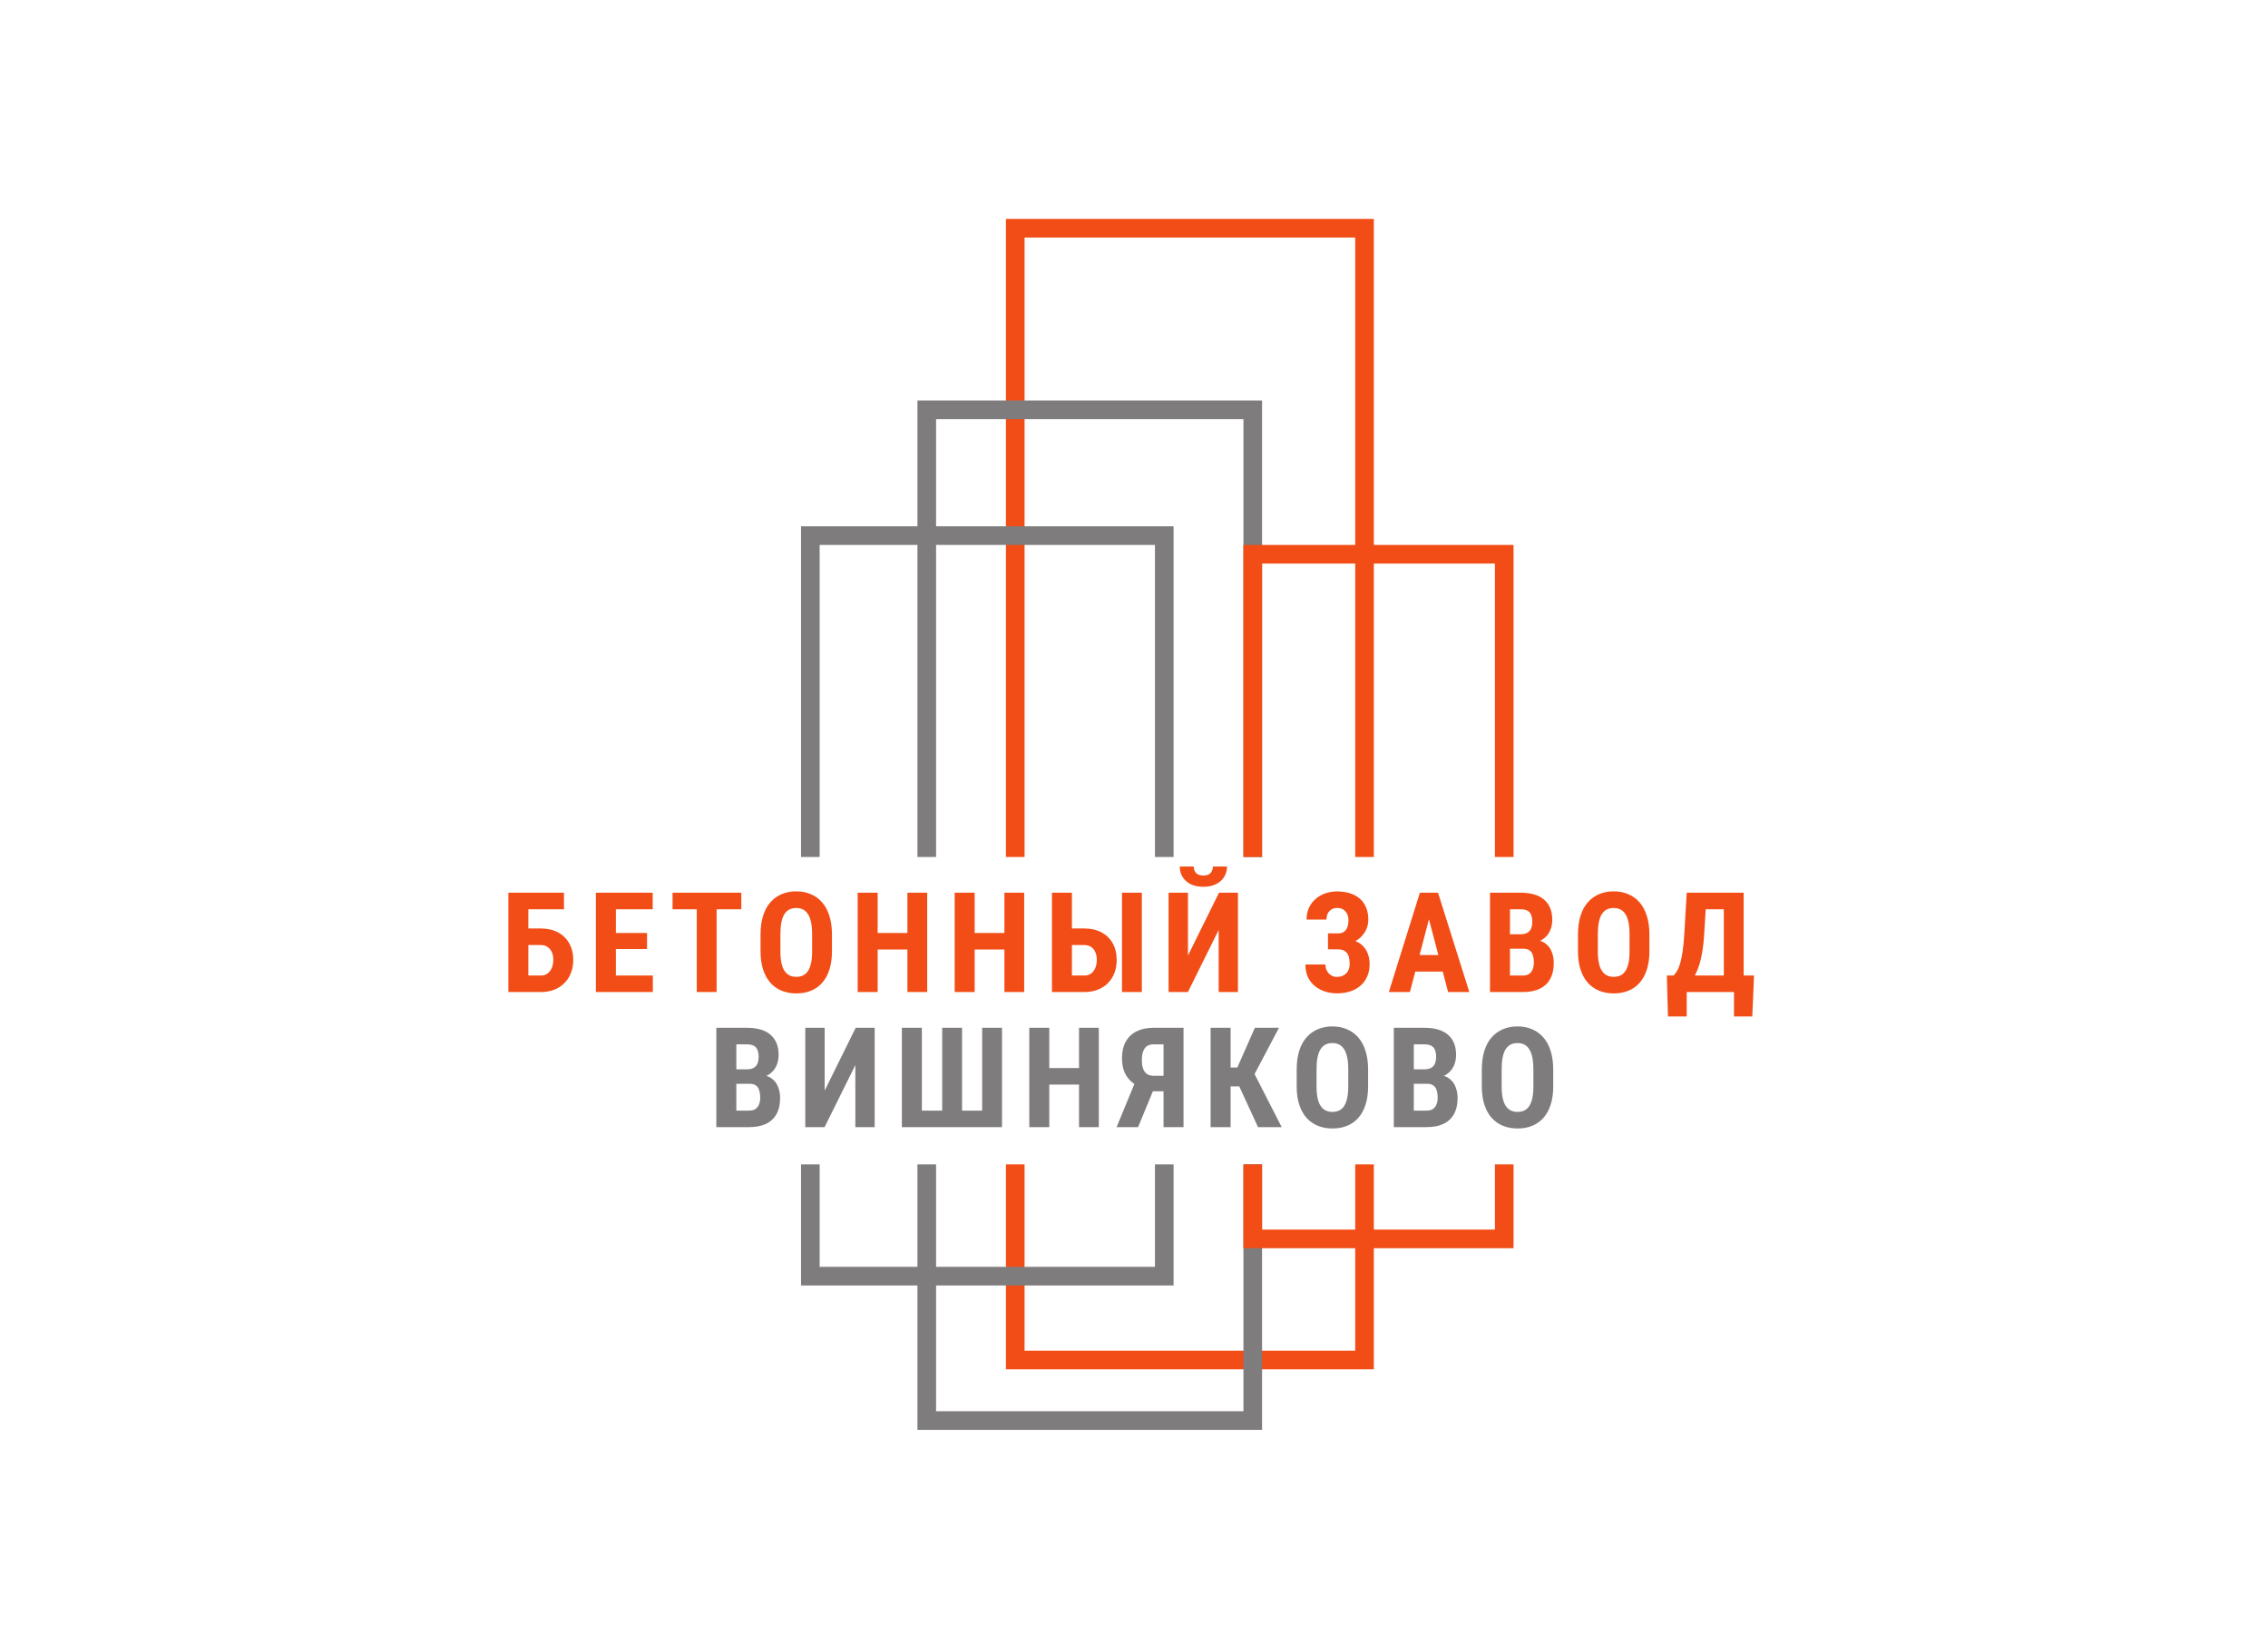
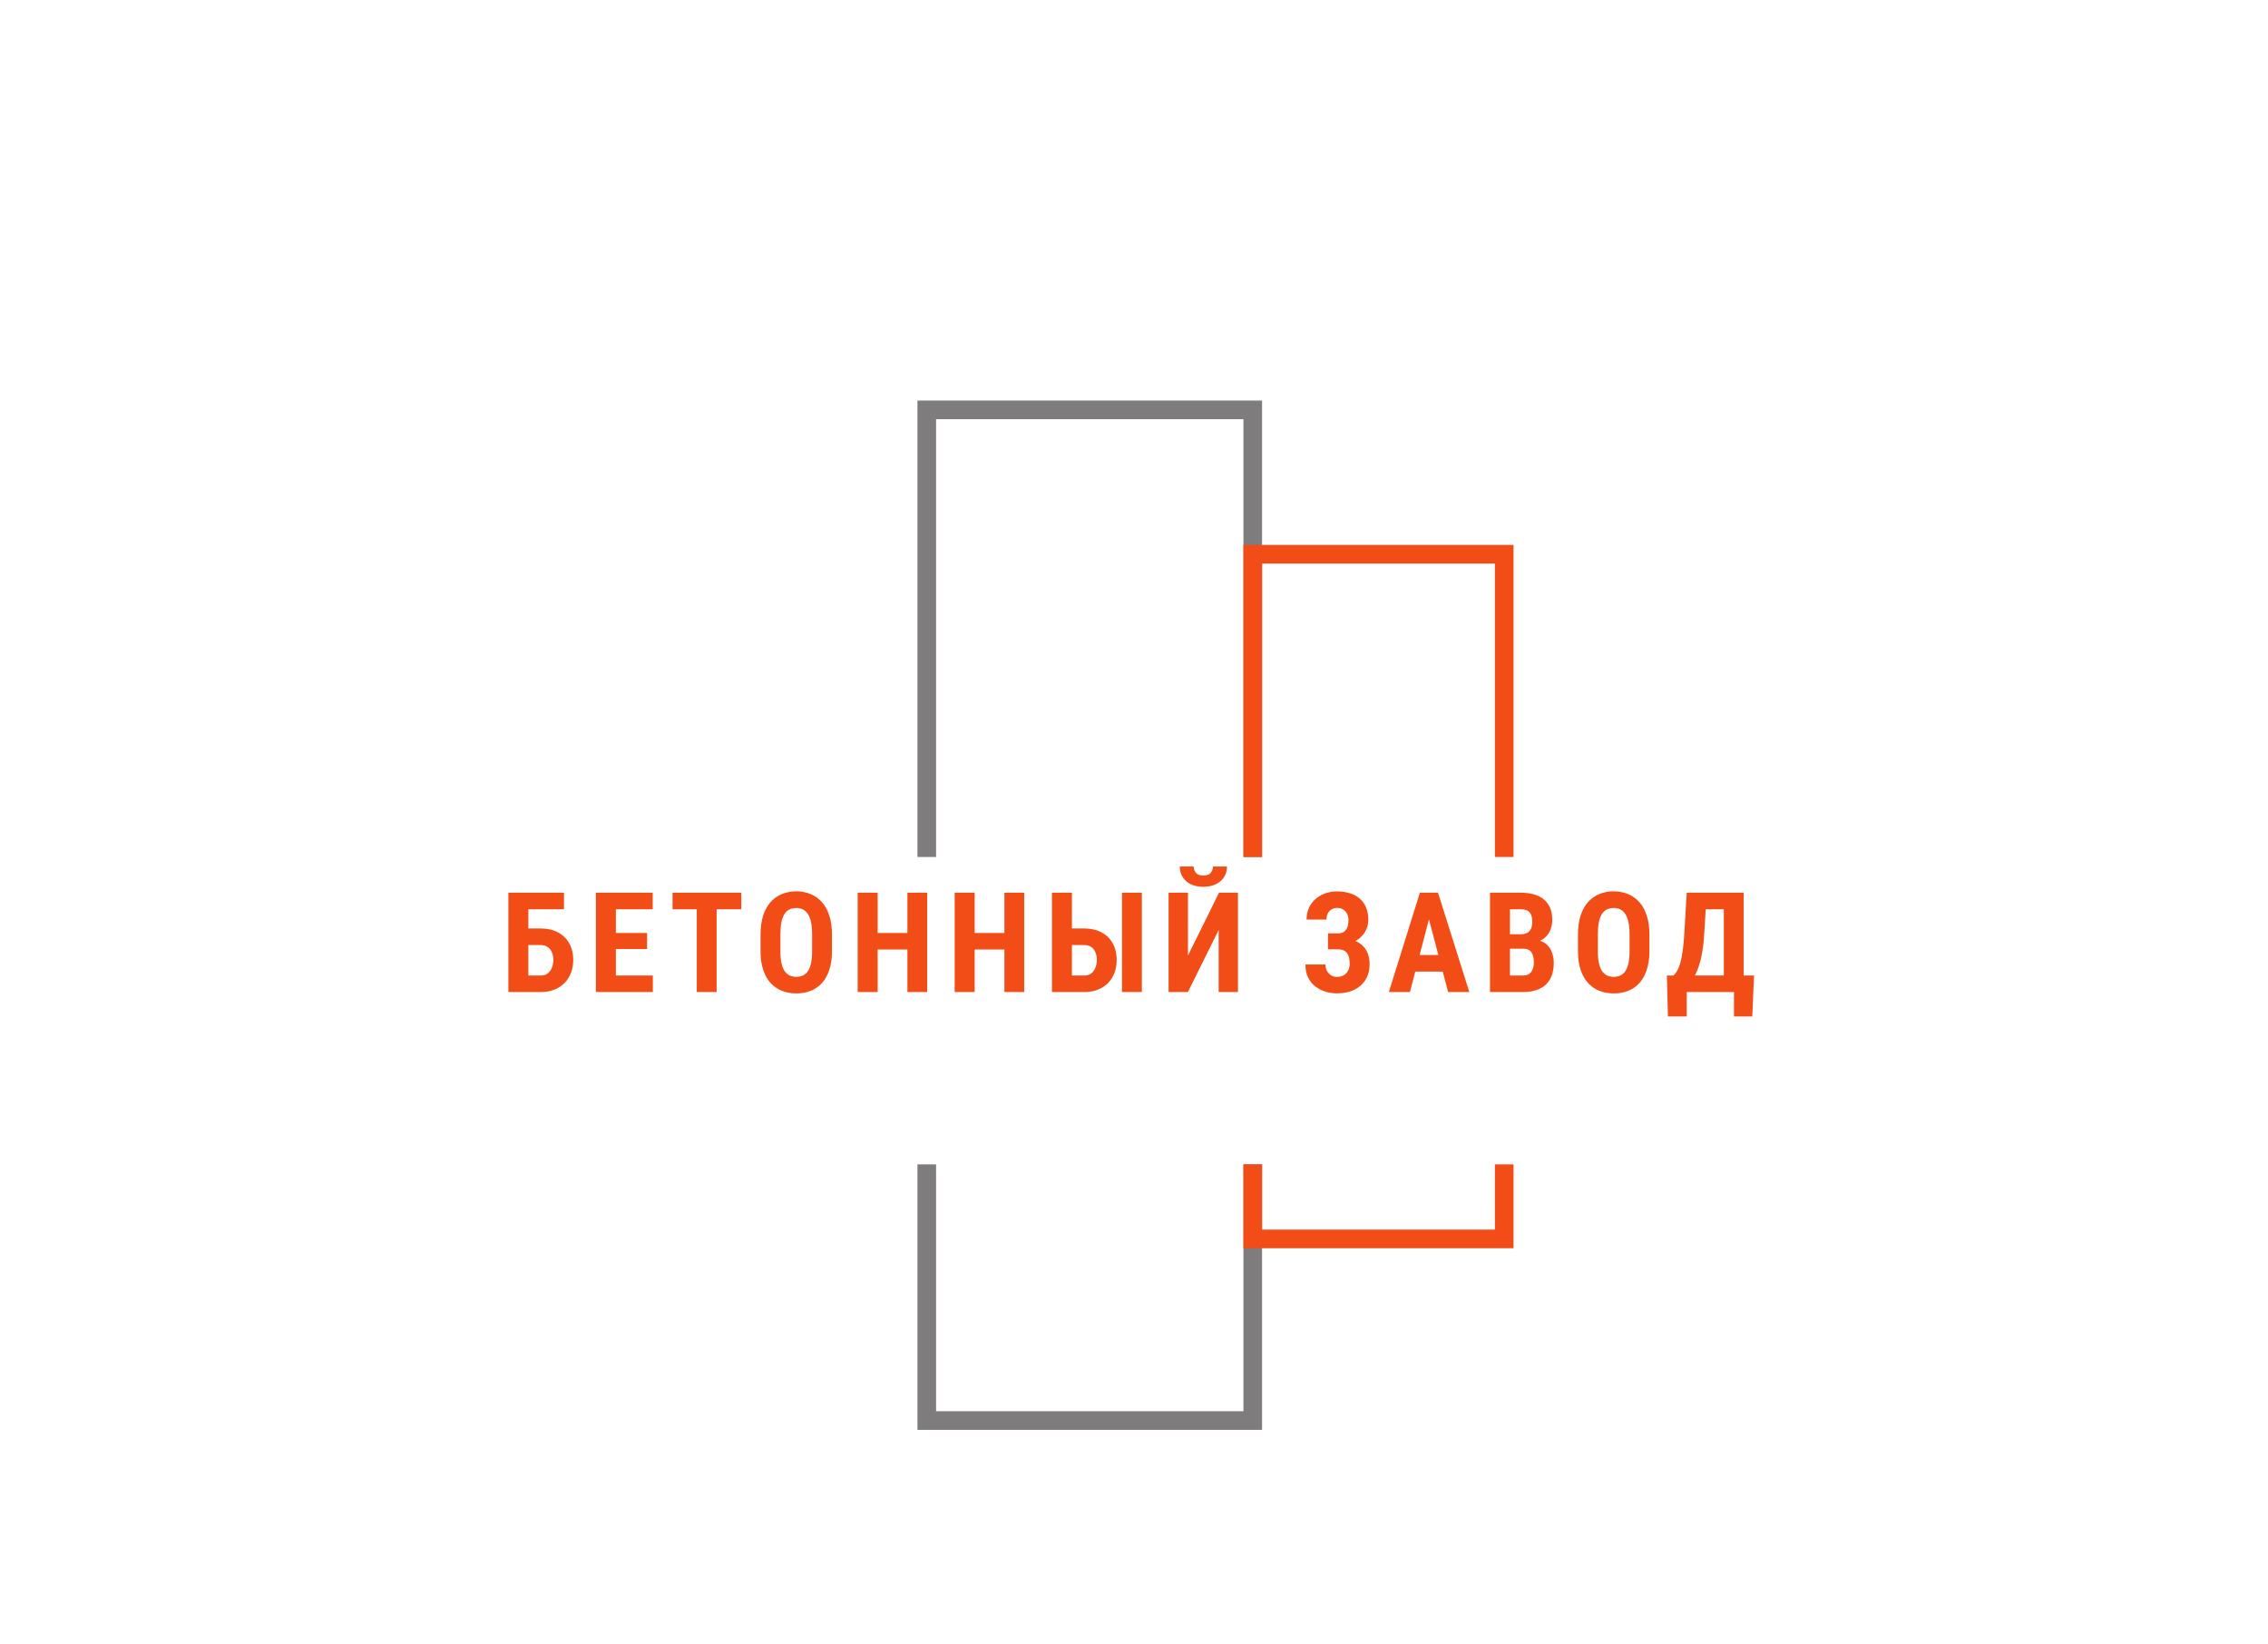
<svg xmlns="http://www.w3.org/2000/svg" width="487" height="353" viewBox="0 0 487 353" fill="none">
  <rect width="487" height="353" fill="white" />
-   <path d="M293 250V292H218V250M293 184V49H218V184" stroke="#F24D16" stroke-width="4" />
  <path d="M269 250V305H199V250M269 184V88H199V184" stroke="#7E7C7C" stroke-width="4" />
-   <path d="M250 250V274H174V250M174 184V115H250V184" stroke="#7E7C7C" stroke-width="4" />
  <path d="M323 250V266H269V250M323 184V119H269V184" stroke="#F24D16" stroke-width="4" />
  <path d="M121.099 191.672V195.231H113.438V213H109.161V191.672H121.099ZM112.047 199.348H116.104C117.53 199.348 118.765 199.626 119.81 200.183C120.855 200.739 121.661 201.525 122.227 202.541C122.804 203.557 123.092 204.743 123.092 206.101C123.092 207.126 122.926 208.059 122.594 208.898C122.271 209.738 121.803 210.466 121.187 211.081C120.582 211.696 119.849 212.17 118.99 212.502C118.14 212.834 117.179 213 116.104 213H109.161V191.672H113.453V209.455H116.104C116.71 209.455 117.208 209.304 117.598 209.001C117.999 208.688 118.302 208.278 118.507 207.771C118.712 207.253 118.814 206.687 118.814 206.071C118.814 205.476 118.712 204.938 118.507 204.46C118.302 203.981 117.999 203.605 117.598 203.332C117.208 203.049 116.71 202.907 116.104 202.907H112.047V199.348ZM140.184 209.455V213H130.912V209.455H140.184ZM132.245 191.672V213H127.953V191.672H132.245ZM138.939 200.314V203.757H130.912V200.314H138.939ZM140.155 191.672V195.231H130.912V191.672H140.155ZM153.878 191.672V213H149.615V191.672H153.878ZM159.181 191.672V195.231H144.415V191.672H159.181ZM178.646 200.681V204.24C178.646 205.744 178.461 207.062 178.089 208.195C177.728 209.318 177.211 210.261 176.537 211.022C175.873 211.774 175.067 212.341 174.12 212.722C173.182 213.103 172.142 213.293 171 213.293C169.857 213.293 168.812 213.103 167.865 212.722C166.927 212.341 166.117 211.774 165.433 211.022C164.759 210.261 164.237 209.318 163.866 208.195C163.495 207.062 163.309 205.744 163.309 204.24V200.681C163.309 199.138 163.49 197.79 163.851 196.638C164.212 195.476 164.735 194.509 165.419 193.737C166.102 192.956 166.913 192.37 167.85 191.979C168.788 191.579 169.828 191.379 170.97 191.379C172.113 191.379 173.153 191.579 174.09 191.979C175.028 192.37 175.838 192.956 176.522 193.737C177.206 194.509 177.728 195.476 178.089 196.638C178.461 197.79 178.646 199.138 178.646 200.681ZM174.383 204.24V200.651C174.383 199.636 174.31 198.771 174.164 198.059C174.017 197.336 173.797 196.745 173.504 196.286C173.212 195.827 172.855 195.49 172.435 195.275C172.015 195.061 171.527 194.953 170.97 194.953C170.414 194.953 169.921 195.061 169.491 195.275C169.071 195.49 168.714 195.827 168.421 196.286C168.138 196.745 167.923 197.336 167.777 198.059C167.64 198.771 167.572 199.636 167.572 200.651V204.24C167.572 205.217 167.645 206.052 167.792 206.745C167.938 207.438 168.158 208.005 168.451 208.444C168.744 208.884 169.1 209.211 169.52 209.426C169.95 209.631 170.443 209.733 171 209.733C171.546 209.733 172.03 209.631 172.45 209.426C172.879 209.211 173.236 208.884 173.519 208.444C173.802 208.005 174.017 207.438 174.164 206.745C174.31 206.052 174.383 205.217 174.383 204.24ZM195.987 200.314V203.859H187.242V200.314H195.987ZM188.458 191.672V213H184.166V191.672H188.458ZM199.093 191.672V213H194.845V191.672H199.093ZM216.815 200.314V203.859H208.07V200.314H216.815ZM209.286 191.672V213H204.994V191.672H209.286ZM219.921 191.672V213H215.673V191.672H219.921ZM228.766 199.348H232.824C234.24 199.348 235.47 199.626 236.515 200.183C237.57 200.739 238.375 201.525 238.932 202.541C239.498 203.557 239.782 204.743 239.782 206.101C239.782 207.126 239.621 208.059 239.298 208.898C238.976 209.738 238.512 210.466 237.907 211.081C237.301 211.696 236.564 212.17 235.695 212.502C234.835 212.834 233.878 213 232.824 213H225.88V191.672H230.172V209.455H232.824C233.419 209.455 233.917 209.304 234.318 209.001C234.718 208.688 235.016 208.278 235.211 207.771C235.416 207.253 235.519 206.687 235.519 206.071C235.519 205.476 235.416 204.938 235.211 204.46C235.016 203.981 234.718 203.605 234.318 203.332C233.917 203.049 233.419 202.907 232.824 202.907H228.766V199.348ZM245.187 191.672V213H240.924V191.672H245.187ZM255.087 205.163L261.752 191.672H265.824V213H261.679V199.67L255.072 213H250.927V191.672H255.087V205.163ZM260.448 186.047H263.466C263.466 186.906 263.256 187.663 262.836 188.317C262.426 188.962 261.84 189.47 261.078 189.841C260.326 190.212 259.433 190.397 258.397 190.397C256.835 190.397 255.6 189.992 254.691 189.182C253.783 188.371 253.329 187.326 253.329 186.047H256.317C256.317 186.555 256.474 187.004 256.786 187.395C257.099 187.785 257.636 187.98 258.397 187.98C259.149 187.98 259.677 187.785 259.979 187.395C260.292 187.004 260.448 186.555 260.448 186.047ZM287.983 202.79H285.155V200.402H287.338C287.856 200.402 288.276 200.285 288.598 200.051C288.92 199.807 289.159 199.475 289.316 199.055C289.472 198.625 289.55 198.117 289.55 197.531C289.55 197.062 289.457 196.633 289.272 196.242C289.096 195.852 288.827 195.539 288.466 195.305C288.114 195.061 287.651 194.938 287.074 194.938C286.654 194.938 286.274 195.041 285.932 195.246C285.59 195.441 285.321 195.725 285.126 196.096C284.931 196.467 284.833 196.916 284.833 197.443H280.556C280.556 196.496 280.727 195.651 281.069 194.909C281.42 194.157 281.899 193.522 282.504 193.005C283.11 192.478 283.803 192.077 284.584 191.804C285.375 191.53 286.205 191.394 287.074 191.394C288.11 191.394 289.037 191.525 289.858 191.789C290.678 192.043 291.381 192.424 291.967 192.932C292.563 193.439 293.017 194.074 293.329 194.836C293.652 195.588 293.813 196.462 293.813 197.458C293.813 198.19 293.671 198.879 293.388 199.523C293.105 200.168 292.704 200.734 292.187 201.223C291.669 201.711 291.049 202.097 290.326 202.38C289.613 202.653 288.832 202.79 287.983 202.79ZM285.155 201.486H287.983C288.94 201.486 289.794 201.608 290.546 201.853C291.298 202.097 291.938 202.453 292.465 202.922C292.992 203.391 293.393 203.972 293.666 204.665C293.949 205.349 294.091 206.135 294.091 207.023C294.091 208.02 293.915 208.908 293.564 209.689C293.222 210.461 292.738 211.115 292.113 211.652C291.488 212.189 290.751 212.595 289.902 212.868C289.052 213.142 288.11 213.278 287.074 213.278C286.264 213.278 285.453 213.161 284.643 212.927C283.842 212.683 283.114 212.312 282.46 211.813C281.806 211.315 281.283 210.676 280.893 209.895C280.502 209.113 280.307 208.176 280.307 207.082H284.599C284.599 207.57 284.706 208.02 284.921 208.43C285.136 208.83 285.429 209.152 285.8 209.396C286.171 209.631 286.596 209.748 287.074 209.748C287.66 209.748 288.154 209.626 288.554 209.382C288.964 209.138 289.277 208.806 289.491 208.386C289.706 207.956 289.814 207.482 289.814 206.965C289.814 206.398 289.76 205.92 289.653 205.529C289.555 205.129 289.399 204.807 289.184 204.562C288.969 204.309 288.705 204.123 288.393 204.006C288.09 203.889 287.738 203.83 287.338 203.83H285.155V201.486ZM307.331 195.48L302.746 213H298.22L304.885 191.672H307.712L307.331 195.48ZM310.949 213L306.335 195.48L305.91 191.672H308.781L315.505 213H310.949ZM311.11 205.046V208.605H301.486V205.046H311.11ZM327.148 203.698H322.768L322.753 200.593H326.474C327.06 200.593 327.538 200.495 327.91 200.3C328.29 200.095 328.569 199.797 328.745 199.406C328.93 199.006 329.023 198.522 329.023 197.956C329.023 197.302 328.935 196.779 328.759 196.389C328.593 195.988 328.325 195.695 327.954 195.51C327.592 195.324 327.114 195.231 326.518 195.231H324.233V213H319.941V191.672H326.518C327.573 191.672 328.52 191.789 329.36 192.023C330.2 192.258 330.912 192.619 331.498 193.107C332.084 193.586 332.534 194.191 332.846 194.924C333.159 195.646 333.315 196.506 333.315 197.502C333.315 198.381 333.139 199.191 332.787 199.934C332.436 200.676 331.884 201.286 331.132 201.765C330.38 202.233 329.409 202.492 328.217 202.541L327.148 203.698ZM326.987 213H321.552L323.266 209.455H326.987C327.563 209.455 328.022 209.333 328.364 209.089C328.705 208.845 328.954 208.518 329.111 208.107C329.277 207.688 329.36 207.209 329.36 206.672C329.36 206.066 329.287 205.539 329.14 205.09C329.003 204.641 328.774 204.299 328.452 204.064C328.129 203.82 327.695 203.698 327.148 203.698H323.456L323.486 200.593H327.968L328.979 201.823C330.121 201.784 331.035 202.004 331.718 202.482C332.402 202.951 332.89 203.566 333.183 204.328C333.486 205.08 333.637 205.881 333.637 206.73C333.637 208.098 333.378 209.25 332.861 210.188C332.353 211.115 331.606 211.818 330.62 212.297C329.633 212.766 328.422 213 326.987 213ZM354.172 200.681V204.24C354.172 205.744 353.986 207.062 353.615 208.195C353.254 209.318 352.736 210.261 352.062 211.022C351.398 211.774 350.593 212.341 349.646 212.722C348.708 213.103 347.668 213.293 346.525 213.293C345.383 213.293 344.338 213.103 343.391 212.722C342.453 212.341 341.643 211.774 340.959 211.022C340.285 210.261 339.763 209.318 339.392 208.195C339.021 207.062 338.835 205.744 338.835 204.24V200.681C338.835 199.138 339.016 197.79 339.377 196.638C339.738 195.476 340.261 194.509 340.944 193.737C341.628 192.956 342.438 192.37 343.376 191.979C344.313 191.579 345.354 191.379 346.496 191.379C347.639 191.379 348.679 191.579 349.616 191.979C350.554 192.37 351.364 192.956 352.048 193.737C352.731 194.509 353.254 195.476 353.615 196.638C353.986 197.79 354.172 199.138 354.172 200.681ZM349.909 204.24V200.651C349.909 199.636 349.836 198.771 349.689 198.059C349.543 197.336 349.323 196.745 349.03 196.286C348.737 195.827 348.381 195.49 347.961 195.275C347.541 195.061 347.053 194.953 346.496 194.953C345.939 194.953 345.446 195.061 345.017 195.275C344.597 195.49 344.24 195.827 343.947 196.286C343.664 196.745 343.449 197.336 343.303 198.059C343.166 198.771 343.098 199.636 343.098 200.651V204.24C343.098 205.217 343.171 206.052 343.317 206.745C343.464 207.438 343.684 208.005 343.977 208.444C344.27 208.884 344.626 209.211 345.046 209.426C345.476 209.631 345.969 209.733 346.525 209.733C347.072 209.733 347.556 209.631 347.976 209.426C348.405 209.211 348.762 208.884 349.045 208.444C349.328 208.005 349.543 207.438 349.689 206.745C349.836 206.052 349.909 205.217 349.909 204.24ZM373.535 209.455V213H360.966V209.455H373.535ZM362.182 209.455V218.244H358.154L357.92 209.455H362.182ZM376.64 209.455L376.259 218.244H372.334V209.455H376.64ZM371.323 191.672V195.231H362.71V191.672H371.323ZM374.414 191.672V213H370.151V191.672H374.414ZM362.182 191.672H366.474L365.947 200.402C365.869 201.848 365.737 203.122 365.551 204.226C365.376 205.319 365.156 206.276 364.892 207.097C364.638 207.917 364.355 208.63 364.043 209.235C363.73 209.841 363.398 210.368 363.046 210.817C362.695 211.267 362.334 211.667 361.962 212.019C361.591 212.37 361.225 212.697 360.864 213H358.52V209.455H359.355C359.599 209.221 359.843 208.903 360.087 208.503C360.332 208.103 360.556 207.565 360.761 206.892C360.966 206.208 361.147 205.339 361.303 204.284C361.46 203.229 361.582 201.936 361.67 200.402L362.182 191.672Z" fill="#F24D16" />
-   <path d="M161.024 232.698H156.644L156.629 229.593H160.35C160.936 229.593 161.415 229.495 161.786 229.3C162.167 229.095 162.445 228.797 162.621 228.406C162.806 228.006 162.899 227.522 162.899 226.956C162.899 226.302 162.811 225.779 162.635 225.389C162.469 224.988 162.201 224.695 161.83 224.51C161.468 224.324 160.99 224.231 160.394 224.231H158.109V242H153.817V220.672H160.394C161.449 220.672 162.396 220.789 163.236 221.023C164.076 221.258 164.789 221.619 165.375 222.107C165.961 222.586 166.41 223.191 166.722 223.924C167.035 224.646 167.191 225.506 167.191 226.502C167.191 227.381 167.015 228.191 166.664 228.934C166.312 229.676 165.76 230.286 165.008 230.765C164.256 231.233 163.285 231.492 162.093 231.541L161.024 232.698ZM160.863 242H155.428L157.142 238.455H160.863C161.439 238.455 161.898 238.333 162.24 238.089C162.582 237.845 162.831 237.518 162.987 237.107C163.153 236.688 163.236 236.209 163.236 235.672C163.236 235.066 163.163 234.539 163.016 234.09C162.879 233.641 162.65 233.299 162.328 233.064C162.005 232.82 161.571 232.698 161.024 232.698H157.333L157.362 229.593H161.844L162.855 230.823C163.998 230.784 164.911 231.004 165.594 231.482C166.278 231.951 166.766 232.566 167.059 233.328C167.362 234.08 167.513 234.881 167.513 235.73C167.513 237.098 167.254 238.25 166.737 239.188C166.229 240.115 165.482 240.818 164.496 241.297C163.509 241.766 162.298 242 160.863 242ZM177.076 234.163L183.741 220.672H187.814V242H183.668V228.67L177.062 242H172.916V220.672H177.076V234.163ZM193.656 220.672H197.948V238.455H202.313V220.672H206.576V238.455H210.897V220.672H215.16V242H193.656V220.672ZM232.838 229.314V232.859H224.093V229.314H232.838ZM225.309 220.672V242H221.017V220.672H225.309ZM235.944 220.672V242H231.696V220.672H235.944ZM251.234 234.31H246.884L245.404 233.694C243.959 233.147 242.851 232.347 242.079 231.292C241.308 230.237 240.922 228.885 240.922 227.234C240.922 225.809 241.195 224.607 241.742 223.631C242.289 222.654 243.07 221.917 244.086 221.419C245.102 220.921 246.303 220.672 247.689 220.672H254.135V242H249.843V224.231H247.689C246.82 224.231 246.186 224.524 245.785 225.11C245.385 225.687 245.185 226.512 245.185 227.586C245.185 228.377 245.282 229.021 245.478 229.52C245.673 230.018 245.961 230.389 246.342 230.633C246.732 230.867 247.23 230.984 247.836 230.984H251.22L251.234 234.31ZM248.29 232.508L244.379 242H239.765L243.676 232.508H248.29ZM264.24 220.672V242H259.948V220.672H264.24ZM274.626 220.672L267.99 233.255H263.258L262.672 229.197H265.69L269.455 220.672H274.626ZM270.129 242L265.763 232.508L268.708 229.285L275.212 242H270.129ZM293.769 229.681V233.24C293.769 234.744 293.583 236.062 293.212 237.195C292.851 238.318 292.333 239.261 291.659 240.022C290.995 240.774 290.19 241.341 289.242 241.722C288.305 242.103 287.265 242.293 286.122 242.293C284.98 242.293 283.935 242.103 282.988 241.722C282.05 241.341 281.239 240.774 280.556 240.022C279.882 239.261 279.36 238.318 278.988 237.195C278.617 236.062 278.432 234.744 278.432 233.24V229.681C278.432 228.138 278.613 226.79 278.974 225.638C279.335 224.476 279.858 223.509 280.541 222.737C281.225 221.956 282.035 221.37 282.973 220.979C283.91 220.579 284.95 220.379 286.093 220.379C287.236 220.379 288.276 220.579 289.213 220.979C290.151 221.37 290.961 221.956 291.645 222.737C292.328 223.509 292.851 224.476 293.212 225.638C293.583 226.79 293.769 228.138 293.769 229.681ZM289.506 233.24V229.651C289.506 228.636 289.433 227.771 289.286 227.059C289.14 226.336 288.92 225.745 288.627 225.286C288.334 224.827 287.978 224.49 287.558 224.275C287.138 224.061 286.65 223.953 286.093 223.953C285.536 223.953 285.043 224.061 284.613 224.275C284.194 224.49 283.837 224.827 283.544 225.286C283.261 225.745 283.046 226.336 282.9 227.059C282.763 227.771 282.695 228.636 282.695 229.651V233.24C282.695 234.217 282.768 235.052 282.914 235.745C283.061 236.438 283.28 237.005 283.573 237.444C283.866 237.884 284.223 238.211 284.643 238.426C285.072 238.631 285.566 238.733 286.122 238.733C286.669 238.733 287.153 238.631 287.572 238.426C288.002 238.211 288.359 237.884 288.642 237.444C288.925 237.005 289.14 236.438 289.286 235.745C289.433 235.052 289.506 234.217 289.506 233.24ZM306.496 232.698H302.116L302.101 229.593H305.822C306.408 229.593 306.887 229.495 307.258 229.3C307.638 229.095 307.917 228.797 308.093 228.406C308.278 228.006 308.371 227.522 308.371 226.956C308.371 226.302 308.283 225.779 308.107 225.389C307.941 224.988 307.673 224.695 307.302 224.51C306.94 224.324 306.462 224.231 305.866 224.231H303.581V242H299.289V220.672H305.866C306.921 220.672 307.868 220.789 308.708 221.023C309.548 221.258 310.261 221.619 310.846 222.107C311.432 222.586 311.882 223.191 312.194 223.924C312.507 224.646 312.663 225.506 312.663 226.502C312.663 227.381 312.487 228.191 312.136 228.934C311.784 229.676 311.232 230.286 310.48 230.765C309.728 231.233 308.757 231.492 307.565 231.541L306.496 232.698ZM306.335 242H300.9L302.614 238.455H306.335C306.911 238.455 307.37 238.333 307.712 238.089C308.054 237.845 308.303 237.518 308.459 237.107C308.625 236.688 308.708 236.209 308.708 235.672C308.708 235.066 308.635 234.539 308.488 234.09C308.351 233.641 308.122 233.299 307.8 233.064C307.477 232.82 307.043 232.698 306.496 232.698H302.805L302.834 229.593H307.316L308.327 230.823C309.47 230.784 310.383 231.004 311.066 231.482C311.75 231.951 312.238 232.566 312.531 233.328C312.834 234.08 312.985 234.881 312.985 235.73C312.985 237.098 312.726 238.25 312.209 239.188C311.701 240.115 310.954 240.818 309.968 241.297C308.981 241.766 307.77 242 306.335 242ZM333.52 229.681V233.24C333.52 234.744 333.334 236.062 332.963 237.195C332.602 238.318 332.084 239.261 331.411 240.022C330.746 240.774 329.941 241.341 328.994 241.722C328.056 242.103 327.016 242.293 325.873 242.293C324.731 242.293 323.686 242.103 322.739 241.722C321.801 241.341 320.991 240.774 320.307 240.022C319.633 239.261 319.111 238.318 318.74 237.195C318.369 236.062 318.183 234.744 318.183 233.24V229.681C318.183 228.138 318.364 226.79 318.725 225.638C319.086 224.476 319.609 223.509 320.292 222.737C320.976 221.956 321.787 221.37 322.724 220.979C323.662 220.579 324.702 220.379 325.844 220.379C326.987 220.379 328.027 220.579 328.964 220.979C329.902 221.37 330.712 221.956 331.396 222.737C332.079 223.509 332.602 224.476 332.963 225.638C333.334 226.79 333.52 228.138 333.52 229.681ZM329.257 233.24V229.651C329.257 228.636 329.184 227.771 329.038 227.059C328.891 226.336 328.671 225.745 328.378 225.286C328.085 224.827 327.729 224.49 327.309 224.275C326.889 224.061 326.401 223.953 325.844 223.953C325.288 223.953 324.794 224.061 324.365 224.275C323.945 224.49 323.588 224.827 323.295 225.286C323.012 225.745 322.797 226.336 322.651 227.059C322.514 227.771 322.446 228.636 322.446 229.651V233.24C322.446 234.217 322.519 235.052 322.665 235.745C322.812 236.438 323.032 237.005 323.325 237.444C323.618 237.884 323.974 238.211 324.394 238.426C324.824 238.631 325.317 238.733 325.873 238.733C326.42 238.733 326.904 238.631 327.324 238.426C327.753 238.211 328.11 237.884 328.393 237.444C328.676 237.005 328.891 236.438 329.038 235.745C329.184 235.052 329.257 234.217 329.257 233.24Z" fill="#7E7C7C" />
</svg>